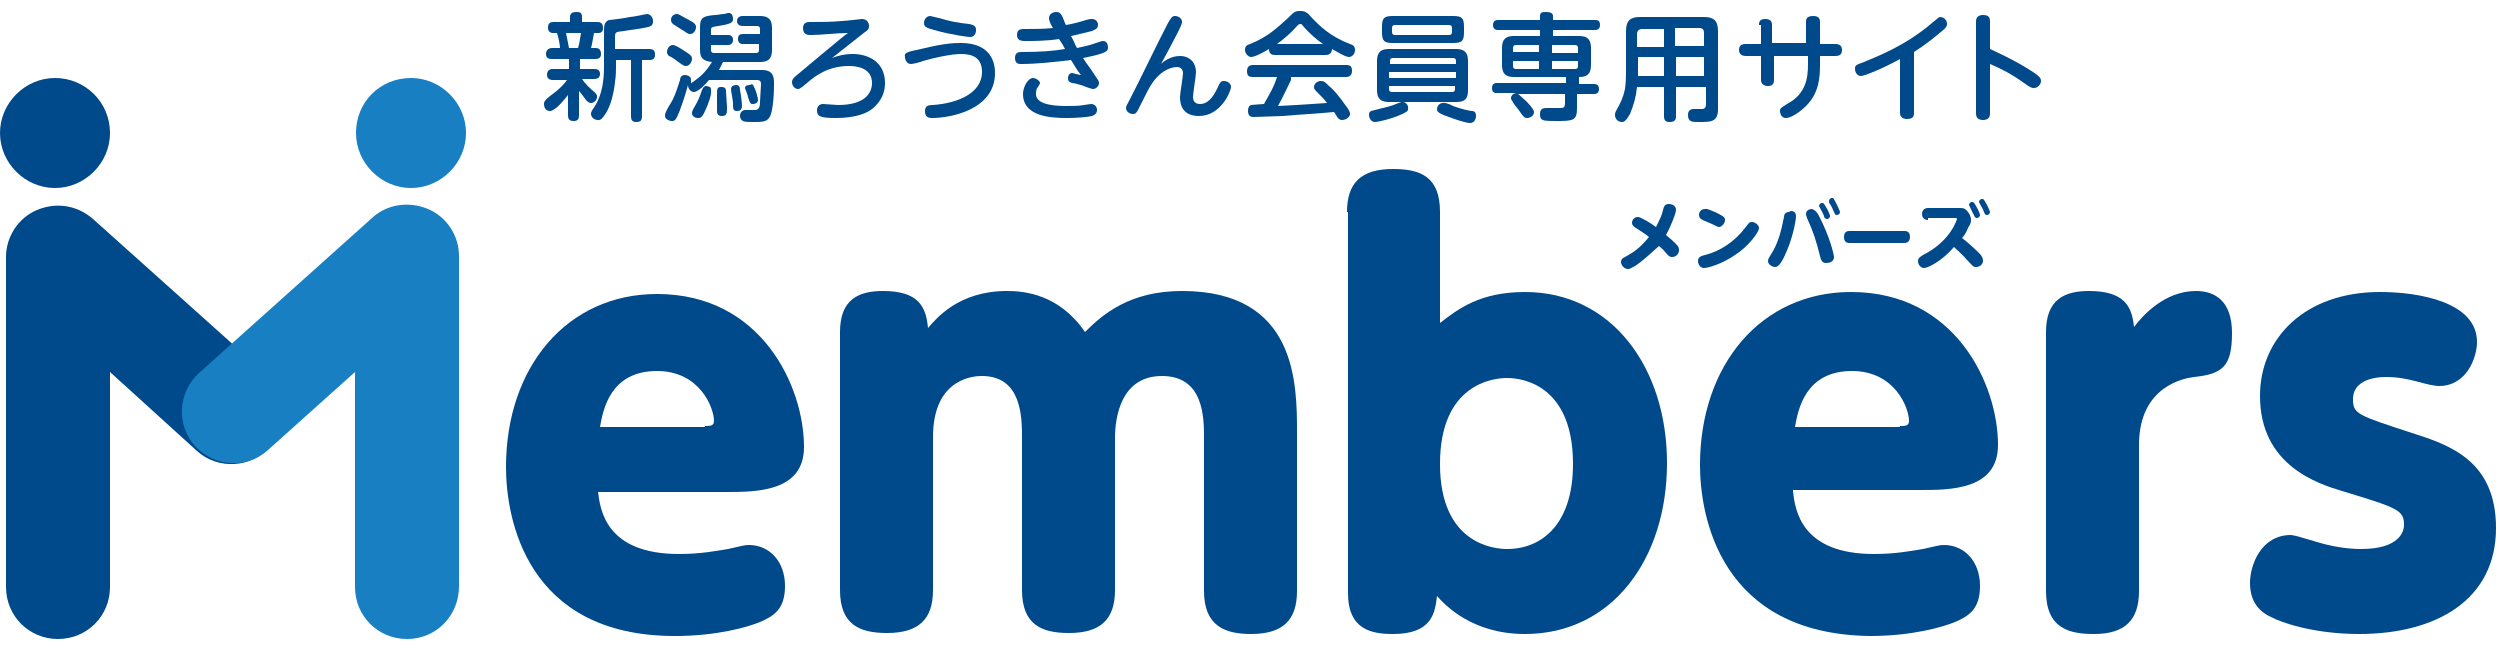
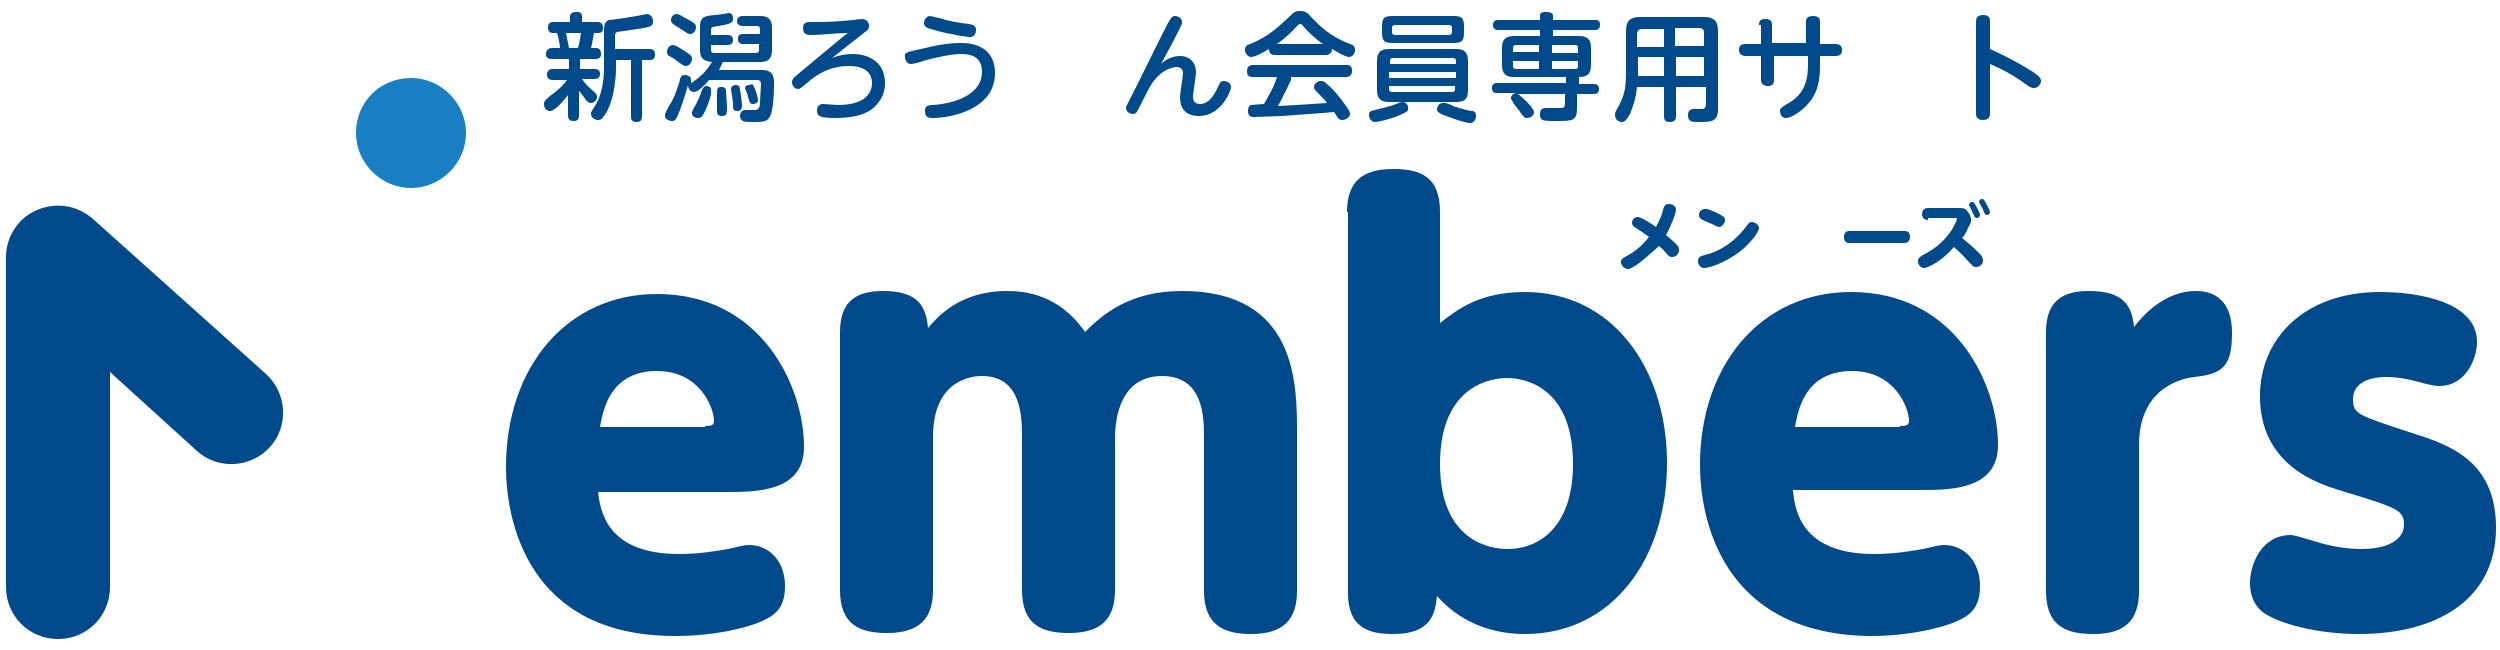
<svg xmlns="http://www.w3.org/2000/svg" version="1.1" id="レイヤー_1" x="0px" y="0px" width="250px" height="65px" viewBox="0 0 250 65" style="enable-background:new 0 0 250 65;" xml:space="preserve">
  <style type="text/css">
	.st0{fill:#00498A;}
	.st1{fill:#187FC3;}
</style>
  <g>
    <g>
      <path class="st0" d="M59.5,4.8c0.2,0,0.6,0,0.6,0.6c0,0.5-0.4,0.5-0.6,0.5h-1.5v1h1.4c0.2,0,0.6,0,0.6,0.5c0,0.4-0.3,0.5-0.6,0.5    h-1.2c0.4,0.6,0.9,1,1,1.1c0.5,0.4,0.5,0.5,0.5,0.7c0,0.3-0.3,0.6-0.6,0.6c-0.2,0-0.3-0.1-0.5-0.3c-0.3-0.4-0.5-0.7-0.7-0.9v2.4    c0,0.2,0,0.6-0.5,0.6c-0.4,0-0.6-0.1-0.6-0.6V9.5c-0.4,0.5-0.9,1.1-1.2,1.3c-0.3,0.2-0.4,0.3-0.6,0.3c-0.4,0-0.6-0.3-0.6-0.7    c0-0.2,0-0.3,0.6-0.8C56,8.9,56.5,8.3,56.7,8h-1.4c-0.1,0-0.6,0-0.6-0.5c0-0.4,0.2-0.6,0.6-0.6h1.6v-1h-1.7c-0.2,0-0.6,0-0.6-0.5    c0-0.5,0.4-0.6,0.6-0.6h0.8c0-0.4-0.2-1.2-0.3-1.5h-0.4c-0.3,0-0.5-0.2-0.5-0.5c0-0.5,0.2-0.6,0.6-0.6h1.6V1.7    c0-0.4,0.3-0.5,0.6-0.5c0.3,0,0.6,0,0.6,0.5v0.5h1.5c0.2,0,0.6,0,0.6,0.6c0,0.3-0.1,0.5-0.5,0.5h-0.4c-0.1,0.5-0.2,1.2-0.3,1.5    H59.5z M57.8,4.8C57.9,4.5,58,4,58.1,3.3h-1.5c0.1,0.4,0.1,0.6,0.3,1.5H57.8z M64.2,6v5.6c0,0.5-0.2,0.6-0.6,0.6    c-0.5,0-0.5-0.4-0.5-0.6V6h-1.5v0.7c0,0.2,0,0.9-0.1,1.5c-0.1,1-0.4,2.3-0.9,3.1c-0.4,0.6-0.5,0.7-0.8,0.7c-0.4,0-0.7-0.3-0.7-0.6    c0-0.1,0-0.2,0.2-0.5c1-1.4,1.1-3.1,1.1-4.3V3.3c0-0.7,0-1.1,0.5-1.3C61.1,2,62.6,1.8,63,1.7c0.3,0,1.6-0.3,1.7-0.3    c0.3,0,0.6,0.3,0.6,0.7c0,0.2,0,0.5-0.5,0.6c-0.8,0.2-1.9,0.3-2.4,0.4c-0.9,0.1-0.9,0.1-0.9,0.7v1.1h3.4c0.5,0,0.6,0.2,0.6,0.6    C65.5,6,65.1,6,64.9,6H64.2z" />
      <path class="st0" d="M70,2.7c0-1,0.4-1.1,1.5-1.2c0.3,0,0.6-0.1,0.9-0.1c0.4-0.1,0.4-0.1,0.5-0.1c0.3,0,0.4,0.3,0.4,0.6    c0,0.3-0.1,0.5-1.5,0.7c-0.6,0.1-0.7,0.1-0.7,0.4v0.5h1.7c0.1,0,0.5,0,0.5,0.5c0,0.4-0.3,0.5-0.5,0.5h-1.7v0.5    c0,0.2,0.1,0.3,0.3,0.3h4.2c0.2,0,0.3-0.1,0.3-0.3V4.4h-1.6c-0.1,0-0.5,0-0.5-0.5c0-0.4,0.2-0.5,0.5-0.5H76V2.9    c0-0.2-0.1-0.3-0.3-0.3h-1.4c-0.1,0-0.6,0-0.6-0.5c0-0.5,0.5-0.5,0.6-0.5H76c0.8,0,1.2,0.3,1.2,1.2V5c0,0.9-0.4,1.2-1.2,1.2h-3.7    c-0.2,0.4-0.3,0.6-0.4,0.8h4.3c1.2,0,1.2,0.8,1.2,1.4c0,0.2,0,2.8-0.5,3.4c-0.3,0.4-0.7,0.4-1.7,0.4c-0.2,0-0.8,0-0.9-0.1    c-0.2-0.1-0.3-0.3-0.3-0.5c0-0.5,0.4-0.6,0.5-0.6c0.2,0,1,0,1.1,0c0.3-0.1,0.4-0.3,0.4-0.8c0-0.3,0.1-1.5,0.1-1.8    c0-0.1,0-0.4-0.4-0.4h-4.8c-0.3,0.4-1.1,1.2-1.5,1.2c-0.3,0-0.6-0.3-0.6-0.7c-0.1,0.4-0.4,1.4-0.8,2.5c-0.4,1-0.5,1.1-0.8,1.1    c-0.3,0-0.7-0.2-0.7-0.5c0-0.2,0-0.3,0.4-1C67.5,9.7,67.7,8.9,68,8c0-0.2,0.1-0.5,0.5-0.5c0.2,0,0.4,0.1,0.5,0.2    c0.1,0.1,0.1,0.2,0.1,0.4c0,0.1,0,0.2,0,0.3c0-0.1,0-0.1,0.2-0.2c0.8-0.6,1.2-0.9,1.9-2C70.3,6.1,70,5.8,70,5V2.7z M67.3,4.5    c0.2,0,0.7,0.3,1,0.5c0.8,0.5,0.9,0.6,0.9,0.9c0,0.2-0.2,0.7-0.6,0.7c-0.2,0-0.2,0-0.9-0.5c-0.1-0.1-0.7-0.5-0.8-0.5    c-0.1-0.1-0.2-0.2-0.2-0.4C66.7,4.9,66.9,4.5,67.3,4.5z M67.7,1.4c0.2,0,0.6,0.3,1.2,0.6c0.6,0.3,0.7,0.5,0.7,0.7    c0,0.3-0.2,0.7-0.6,0.7c-0.1,0-0.2,0-0.6-0.3c-0.2-0.1-1.1-0.7-1.1-0.7c-0.1-0.1-0.2-0.2-0.2-0.4C67.1,1.6,67.4,1.4,67.7,1.4z     M70.5,11.1c-0.3,0.7-0.5,0.7-0.7,0.7c-0.2,0-0.6-0.1-0.6-0.5c0-0.1,0-0.2,0.3-0.7c0.3-0.5,0.5-1,0.7-1.6c0.1-0.2,0.2-0.4,0.4-0.4    c0.2,0,0.3,0.1,0.4,0.1c0.1,0.1,0.1,0.2,0.1,0.3C71.2,9.4,70.8,10.5,70.5,11.1z M72.6,9.1c0,0.3,0.1,1.4,0.1,1.6    c0,0.6,0,0.9-0.5,0.9c-0.4,0-0.5-0.2-0.5-0.5c0-0.2,0-1.3,0-1.5c0-0.7,0-0.9,0.4-0.9C72.3,8.7,72.6,8.7,72.6,9.1z M73.6,8.5    C73.9,8.5,74,8.7,74,9c0.1,0.5,0.2,1.3,0.2,1.6c0,0.5-0.4,0.5-0.5,0.5c-0.4,0-0.4-0.2-0.4-0.8c0-0.2-0.2-1.2-0.2-1.4    C73.1,8.6,73.4,8.5,73.6,8.5z M75.5,8.9c0.1,0.2,0.3,0.9,0.3,1.1c0,0.3-0.3,0.4-0.5,0.4c-0.3,0-0.3-0.1-0.5-0.7    c0-0.2-0.3-0.8-0.3-0.9c0-0.3,0.4-0.3,0.5-0.3C75.3,8.3,75.3,8.5,75.5,8.9z" />
      <path class="st0" d="M81.1,3.5c-0.3,0-0.8,0-0.8-0.7c0-0.6,0.5-0.6,0.7-0.6c1.3,0,2,0,3.2-0.1c0.3,0,1.9-0.2,2-0.2    c0.5,0,0.7,0.4,0.7,0.7S86.8,3,86.5,3.2c-1.5,1.2-1.8,1.4-3.3,2.6c0.5-0.2,1.2-0.4,2.1-0.4c1.4,0,3.2,0.7,3.2,2.9    c0,1.4-0.8,2.2-1.3,2.6c-0.5,0.4-1.6,0.9-3.6,0.9c-1.7,0-1.9-0.2-1.9-0.8c0-0.3,0.2-0.6,0.6-0.6c0.2,0,1.3,0.1,1.5,0.1    c2.7,0,3.4-1.2,3.4-2.2c0-1.5-1.5-1.7-2.3-1.7c-2,0-3.3,0.9-4.2,1.7c-0.7,0.6-0.8,0.6-0.9,0.6c-0.3,0-0.6-0.3-0.6-0.7    c0-0.2,0.1-0.4,0.5-0.7c0.7-0.6,3.6-3,4.2-3.5c0.5-0.4,0.6-0.5,0.9-0.7C83.7,3.3,82.1,3.5,81.1,3.5z" />
      <path class="st0" d="M92.1,4.9c2.4-0.6,3.4-0.6,4-0.6c2.5,0,3.4,1.4,3.4,3c0,3.7-4.5,4.5-6.3,4.5c-0.5,0-0.7-0.2-0.7-0.7    c0-0.5,0.3-0.6,0.8-0.6c2.7-0.2,4.9-1.3,4.9-3.3c0-1.4-0.9-1.8-2.1-1.8c-1,0-2.8,0.4-3.8,0.7c-0.2,0.1-1,0.3-1.2,0.3    c-0.4,0-0.6-0.4-0.6-0.7C90.4,5.3,90.6,5.2,92.1,4.9z M93,1.6c0.1,0,0.8,0.2,0.9,0.2c0.9,0.3,2,0.5,3,0.6c0.6,0.1,0.7,0.3,0.7,0.6    c0,0.4-0.2,0.7-0.6,0.7c-0.2,0-1.8-0.2-3.6-0.7c-0.7-0.2-1-0.3-1-0.7C92.4,1.9,92.7,1.6,93,1.6z" />
-       <path class="st0" d="M107.7,4.8c0.4-0.1,1.1-0.2,1.9-0.5c0.6-0.2,0.6-0.2,0.7-0.2c0.4,0,0.5,0.4,0.5,0.6c0,0.4,0,0.6-2.5,1.1    c0.3,0.5,0.8,1.1,1.1,1.6c0.4,0.6,0.5,0.7,0.5,0.9c0,0.3-0.3,0.6-0.6,0.6c-0.2,0-0.9-0.3-1.2-0.4c-0.1,0-0.6-0.2-0.9-0.2    c-0.3-0.1-0.4-0.2-0.4-0.5c0-0.3,0.2-0.5,0.4-0.5c0.1,0,0.7,0.2,0.9,0.2c-0.5-0.6-0.6-0.9-1-1.5c-1.6,0.2-3.5,0.4-5,0.4    c-0.2,0-0.6,0-0.6-0.6c0-0.5,0.3-0.6,0.6-0.6c2,0,3.2-0.1,4.4-0.3c-0.2-0.4-0.2-0.4-0.6-1c-1.2,0.2-2.6,0.2-3.3,0.2    c-0.4,0-0.9,0-0.9-0.6c0-0.6,0.4-0.6,0.8-0.6c1.1,0,1.8,0,2.8-0.1c-0.2-0.3-0.4-0.7-0.4-1c0-0.4,0.4-0.6,0.7-0.6    c0.4,0,0.5,0.2,0.6,0.4c0.1,0.1,0.3,0.8,0.4,0.9c0.6-0.1,1.4-0.3,2-0.5c0.4-0.1,0.4-0.1,0.6-0.1c0.4,0,0.6,0.3,0.6,0.6    c0,0.4-0.4,0.5-0.6,0.6c-0.4,0.1-1.2,0.3-2.1,0.5C107.5,4.3,107.5,4.5,107.7,4.8z M106.6,10.6c0.6,0,1.3,0,1.8-0.1    c0.1,0,0.6-0.1,0.7-0.1c0.3,0,0.6,0.2,0.6,0.6c0,0.3-0.2,0.5-0.5,0.6c-0.4,0.1-1.5,0.2-2.5,0.2c-1.5,0-4.4-0.1-4.4-2.4    c0-0.7,0.5-1.6,1-1.6c0.3,0,0.7,0.3,0.7,0.5c0,0.1-0.1,0.2-0.2,0.4c-0.1,0.1-0.2,0.3-0.2,0.6C103.5,10.3,104.9,10.6,106.6,10.6z" />
      <path class="st0" d="M118,5.6c1,0,1.6,0.7,1.6,1.6c0,0.4-0.3,2.1-0.3,2.5c0,0.5,0.3,0.7,0.7,0.7c0.8,0,1.3-0.7,1.7-1.5    c0.3-0.7,0.4-0.8,0.7-0.8c0.3,0,0.7,0.2,0.7,0.6c0,0.4-1,2.9-3.2,2.9c-0.7,0-1.9-0.2-1.9-1.9c0-0.4,0.3-2,0.3-2.4    c0-0.3-0.2-0.6-0.6-0.6c-0.4,0-1.6,0.2-2.6,1.8c-0.3,0.5-0.4,0.7-1.2,2.3c-0.2,0.4-0.3,0.6-0.6,0.6c-0.4,0-0.7-0.3-0.7-0.6    c0-0.2,0.1-0.3,0.3-0.7c1-1.9,2.8-5.7,3.9-7.8c0.3-0.5,0.4-0.7,0.7-0.7c0.3,0,0.7,0.2,0.7,0.6c0,0.1,0,0.2-0.4,1    c-0.5,1-1.1,2.1-1.7,3.2C116.4,6.1,117.1,5.6,118,5.6z" />
      <path class="st0" d="M127.5,5.5c-0.3,0-0.6-0.1-0.6-0.6c-0.5,0.3-1.4,0.8-1.8,0.8c-0.3,0-0.6-0.4-0.6-0.7c0-0.4,0.2-0.5,0.5-0.6    c1.8-0.7,2.8-1.7,3.8-2.6c0.6-0.6,0.7-0.7,1.2-0.7c0.5,0,0.7,0.1,1.2,0.7c0.7,0.7,1.7,1.8,3.8,2.6c0.3,0.1,0.5,0.2,0.5,0.6    c0,0.4-0.3,0.7-0.6,0.7c-0.4,0-1.3-0.6-1.7-0.8c0,0.5-0.4,0.6-0.6,0.6H127.5z M129.1,8c-0.4,0.8-0.7,1.5-1.3,2.6    c1.8-0.1,2.1-0.1,4.9-0.3c-0.3-0.4-0.3-0.4-1-1.1c-0.2-0.2-0.3-0.3-0.3-0.5c0-0.3,0.3-0.6,0.7-0.6c0.3,0,0.4,0.1,0.8,0.5    c0.4,0.3,1,1,1.7,2c0.3,0.4,0.4,0.6,0.4,0.8c0,0.3-0.4,0.6-0.8,0.6c-0.2,0-0.3-0.1-0.4-0.2c-0.1-0.1-0.3-0.5-0.4-0.6    c-2.1,0.2-2.8,0.2-5.1,0.4c-0.4,0-2.6,0.1-2.9,0.1c-0.2,0-0.6,0-0.6-0.6c0-0.1,0-0.5,0.3-0.6c0.1,0,1.1-0.1,1.3-0.1    c0.5-0.9,1-1.7,1.3-2.7h-2.4c-0.4,0-0.6-0.1-0.6-0.6c0-0.6,0.5-0.6,0.6-0.6h9.3c0.4,0,0.6,0.1,0.6,0.6c0,0.6-0.5,0.6-0.6,0.6    H129.1z M132.3,4.4c-0.6-0.4-1.4-1.1-2-1.8c-0.1-0.2-0.2-0.2-0.3-0.2c-0.1,0-0.2,0.1-0.3,0.2c-0.5,0.6-1.3,1.3-2,1.8H132.3z" />
      <path class="st0" d="M140,11.5c-0.9,0.4-2.2,0.7-2.5,0.7c-0.4,0-0.6-0.4-0.6-0.7c0-0.4,0.2-0.4,0.6-0.5c0.7-0.2,1.4-0.3,2.1-0.6    c0.5-0.2,0.5-0.2,0.7-0.2c0.3,0,0.6,0.4,0.5,0.7C140.8,11.1,140.7,11.2,140,11.5z M146.8,9c0,0.9-0.3,1.2-1.2,1.2h-6.7    c-0.8,0-1.2-0.3-1.2-1.2V6.1c0-0.9,0.4-1.2,1.2-1.2h6.7c0.8,0,1.2,0.3,1.2,1.2V9z M146.4,3.2c0,0.9-0.2,1.1-1.1,1.1h-6    c-0.9,0-1.1-0.2-1.1-1.1V2.7c0-0.9,0.2-1.1,1.1-1.1h6c0.9,0,1.1,0.2,1.1,1.1V3.2z M145.6,6.4V6.1c0-0.2-0.1-0.3-0.3-0.3h-6    c-0.3,0-0.3,0.2-0.3,0.3v0.3H145.6z M138.9,7.2v0.6h6.7V7.2H138.9z M138.9,8.6v0.3c0,0.2,0.1,0.3,0.3,0.3h6c0.3,0,0.3-0.2,0.3-0.3    V8.6H138.9z M145.2,2.8c0-0.2-0.1-0.3-0.3-0.3h-5.4c-0.2,0-0.3,0.1-0.3,0.3v0.4c0,0.2,0.1,0.3,0.3,0.3h5.4c0.2,0,0.3-0.1,0.3-0.3    V2.8z M145.3,10.6c0.8,0.3,1.7,0.5,1.9,0.5c0.2,0,0.4,0.1,0.4,0.5c0,0.2-0.1,0.7-0.6,0.7c-0.4,0-1.6-0.4-2.1-0.6    c-1.2-0.4-1.2-0.6-1.2-0.8c0-0.1,0.1-0.6,0.6-0.6C144.4,10.2,145.2,10.5,145.3,10.6z" />
      <path class="st0" d="M157.7,8.4h1.7c0.1,0,0.5,0,0.5,0.5c0,0.5-0.4,0.5-0.5,0.5h-1.7v1.4c0,1.3-0.4,1.3-2.2,1.3    c-0.2,0-1.1,0-1.2-0.1c-0.3-0.1-0.3-0.4-0.3-0.6c0-0.6,0.4-0.6,0.7-0.6c0.2,0,1.1,0,1.3,0c0.3,0,0.5,0,0.5-0.5V9.4h-4.8    c0.2,0,0.2,0.1,0.9,0.7c0.1,0.1,0.8,0.8,0.8,1.1c0,0.4-0.4,0.6-0.7,0.6c-0.2,0-0.3,0-0.9-0.9c-0.1-0.1-0.5-0.6-0.5-0.7    c0,0-0.2-0.2-0.2-0.4c0-0.2,0.2-0.5,0.6-0.5h-2c-0.2,0-0.5,0-0.5-0.5c0-0.5,0.4-0.5,0.5-0.5h6.9V7.7h-5.2c-0.8,0-1.2-0.3-1.2-1.2    V4.8c0-0.9,0.4-1.2,1.2-1.2h2.6V3h-4.2c-0.1,0-0.5,0-0.5-0.5c0-0.5,0.4-0.5,0.5-0.5h4.2V1.6c0-0.4,0.3-0.4,0.6-0.4    c0.4,0,0.7,0.1,0.7,0.4V2h4.2c0.2,0,0.5,0,0.5,0.5c0,0.5-0.4,0.5-0.5,0.5h-4.2v0.6h2.6c0.8,0,1.2,0.3,1.2,1.2v1.7    c0,1-0.5,1.2-1.2,1.2V8.4z M153.9,5.3V4.5h-2.3c-0.2,0-0.3,0.1-0.3,0.3v0.4H153.9z M153.9,6.1h-2.6v0.5c0,0.2,0.1,0.3,0.3,0.3h2.3    V6.1z M155.2,5.3h2.6V4.8c0-0.2-0.1-0.3-0.3-0.3h-2.3V5.3z M155.2,6.1v0.8h2.3c0.3,0,0.3-0.2,0.3-0.3V6.1H155.2z" />
      <path class="st0" d="M167.6,8.7v2.9c0,0.2,0,0.6-0.6,0.6c-0.4,0-0.6-0.1-0.6-0.6V8.7h-2.7c-0.1,1-0.3,1.7-0.7,2.7    c-0.4,0.7-0.6,0.8-0.8,0.8c-0.4,0-0.7-0.3-0.7-0.7c0-0.1,0-0.2,0.1-0.4c0.5-0.9,0.7-1.3,0.9-2.2c0.1-0.7,0.1-1.5,0.1-1.6V3.1    c0-1.1,0.5-1.4,1.4-1.4h6.4c0.9,0,1.4,0.3,1.4,1.4v7.8c0,1.3-0.7,1.3-1.9,1.3c-0.7,0-1.1,0-1.1-0.7c0-0.4,0.2-0.6,0.6-0.6    c0.1,0,0.7,0,0.8,0c0.3,0,0.4-0.2,0.4-0.5V8.7H167.6z M166.4,4.6V2.9h-2.2c-0.3,0-0.5,0.2-0.5,0.5v1.3H166.4z M166.4,5.7h-2.6v1.9    h2.6V5.7z M167.6,4.6h2.8V3.3c0-0.3-0.1-0.5-0.5-0.5h-2.4V4.6z M170.4,5.7h-2.8v1.9h2.8V5.7z" />
      <path class="st0" d="M175.9,2.5c0-0.2,0-0.6,0.6-0.6c0.5,0,0.7,0.2,0.7,0.6v1.8h3.4V2.2c0-0.2,0-0.6,0.7-0.6    c0.5,0,0.7,0.2,0.7,0.6v2.2h1.5c0.2,0,0.7,0,0.7,0.6c0,0.5-0.3,0.6-0.7,0.6h-1.5v0.8c0,1.4-0.1,2.9-1.4,4.2    c-0.6,0.6-1.5,1.2-2,1.2c-0.5,0-0.6-0.5-0.6-0.7c0-0.3,0.1-0.3,0.7-0.7c1.9-1,2.1-2.6,2.1-4V5.6h-3.4V8c0,0.3-0.1,0.6-0.6,0.6    c-0.4,0-0.7-0.2-0.7-0.6V5.6h-1.5c-0.1,0-0.7,0-0.7-0.6c0-0.5,0.3-0.6,0.7-0.6h1.5V2.5z" />
-       <path class="st0" d="M191.4,11.3c0,0.2,0,0.6-0.7,0.6c-0.6,0-0.7-0.4-0.7-0.6V5.9c-1.8,1-3.6,1.7-3.9,1.7c-0.4,0-0.6-0.4-0.6-0.7    c0-0.4,0.1-0.4,0.9-0.7c1.4-0.6,4.1-1.6,6.8-3.9c0.6-0.5,0.7-0.6,0.8-0.6c0.4,0,0.7,0.3,0.7,0.7c0,0.2-0.1,0.4-0.5,0.7    c-0.7,0.6-1.7,1.4-2.8,2.1V11.3z" />
      <path class="st0" d="M199,11.3c0,0.2,0,0.7-0.7,0.7c-0.7,0-0.7-0.5-0.7-0.7V2.2c0-0.2,0-0.7,0.7-0.7c0.7,0,0.7,0.4,0.7,0.7v2.7    c0.4,0.2,2.3,1,4.3,2.3c0.6,0.4,0.8,0.6,0.8,0.9c0,0.3-0.3,0.7-0.7,0.7c-0.2,0-0.3,0-1-0.5c-1.1-0.8-2.2-1.4-3.4-1.9V11.3z" />
    </g>
    <g>
      <path class="st0" d="M59.8,49.1c0.2,1.9,0.8,6.3,8.1,6.3c2.1,0,3.7-0.3,4.9-0.5c1.4-0.3,1.6-0.4,2.1-0.4c2,0,3.6,1.6,3.6,4.1    c0,2.3-1.1,3-2.5,3.6c-1.2,0.5-4.3,1.4-8.5,1.4c-14.9,0-16.9-11.8-16.9-16.9c0-10,6.1-17.3,15.1-17.3c10.5,0,14.7,9.3,14.7,15.3    c0,4.5-4.8,4.5-7.8,4.5H59.8z M70.5,42.6c0.5,0,0.9,0,0.9-0.5c0-1.3-1.4-5-5.7-5c-4.7,0-5.4,3.9-5.7,5.6H70.5z" />
      <path class="st0" d="M129.7,59.1c0,2.9-1.4,4.3-4.6,4.3c-2.6,0-4.7-0.8-4.7-4.3V43.8c0-2,0-6.2-4.2-6.2c-4.1,0-4.7,4.1-4.7,6.2    v15.2c0,2.9-1.4,4.3-4.6,4.3c-2.7,0-4.7-0.8-4.7-4.3V43.8c0-2,0-6.2-4-6.2c-0.5,0-4.9,0-4.9,6.1v15.3c0,2.9-1.4,4.3-4.6,4.3    c-2.7,0-4.7-0.8-4.7-4.3V33.2c0-3.3,1.9-4.1,4.3-4.1c3.5,0,4.3,1.5,4.5,3.7c0.8-0.9,3-3.7,7.9-3.7c1.7,0,5.2,0.3,7.8,4.1    c1.8-1.8,4.5-4.1,9.7-4.1c11.5,0,11.5,9.3,11.5,14.2V59.1z" />
      <path class="st0" d="M134.7,21.2c0-2.9,1.4-4.3,4.6-4.3c2.8,0,4.7,0.8,4.7,4.3v11.1c1.8-1.4,4-3.1,8.5-3.1    c8.7,0,14.2,7.6,14.2,17.1c0,9.6-5.5,17.1-14.2,17.1c-5.3,0-8-2.9-8.8-3.8c-0.2,1.7-0.5,3.8-4.4,3.8c-2.1,0-4.5-0.4-4.5-4.1V21.2z     M150.7,54.9c3.5,0,6.6-2.5,6.6-8.5c0-8.6-6-8.6-6.6-8.6c-1.4,0-6.7,0.6-6.7,8.6C144,54.4,149.4,54.9,150.7,54.9z" />
      <path class="st0" d="M179.3,49.1c0.2,1.9,0.8,6.3,8.1,6.3c2.1,0,3.7-0.3,4.9-0.5c1.4-0.3,1.6-0.4,2.1-0.4c2,0,3.6,1.6,3.6,4.1    c0,2.3-1.1,3-2.5,3.6c-1.2,0.5-4.3,1.4-8.5,1.4C172,63.4,170,51.6,170,46.5c0-10,6.1-17.3,15.1-17.3c10.5,0,14.7,9.3,14.7,15.3    c0,4.5-4.8,4.5-7.8,4.5H179.3z M190,42.6c0.5,0,0.9,0,0.9-0.5c0-1.3-1.4-5-5.7-5c-4.7,0-5.4,3.9-5.7,5.6H190z" />
      <path class="st0" d="M213.9,59.1c0,2.9-1.4,4.3-4.5,4.3c-2.4,0-4.8-0.5-4.8-4.3V33.2c0-3.3,1.9-4.1,4.3-4.1c3.6,0,4.3,1.6,4.5,3.6    c0.9-1.2,3.1-3.6,6.2-3.6c1.9,0,3.6,1,3.6,4.2c0,3.3-0.9,4.1-3.8,4.4c-0.8,0.1-5.5,0.8-5.5,6.8V59.1z" />
      <path class="st0" d="M231.7,54.2c1.3,0.4,2.9,0.7,4.4,0.7c3.9,0,4.3-1.8,4.3-2.4c0-1.5-0.6-1.7-6.2-3.4c-2.3-0.7-8.2-2.5-8.2-9.5    c0-5.8,4.5-10.4,12-10.4c3.9,0,9.7,1,9.7,5c0,1.5-1,4.4-3.8,4.4c-0.5,0-1.3-0.2-2.4-0.5c-0.8-0.2-1.7-0.4-2.9-0.4    c-1.7,0-3.3,0.6-3.3,2.2c0,1.5,0.4,1.6,5.9,3.4c3.8,1.2,8.4,2.8,8.4,9.5c0,7.2-6,10.6-13.7,10.6c-4.6,0-7.9-1.2-8.8-1.7    c-0.9-0.4-2.1-1.3-2.1-3.4c0-1.8,1.1-4.8,4.1-4.8C229.7,53.6,229.7,53.6,231.7,54.2z" />
    </g>
-     <path class="st0" d="M11,13.3c0,3-2.5,5.5-5.5,5.5c-3,0-5.5-2.5-5.5-5.5c0-3,2.5-5.5,5.5-5.5C8.5,7.8,11,10.2,11,13.3z" />
    <path class="st0" d="M5.8,63.9c-2.9,0-5.2-2.3-5.2-5.2v-33c0-2,1.2-3.9,3.1-4.7c1.9-0.8,4-0.5,5.6,0.9l17.3,15.5   c2.1,1.9,2.3,5.2,0.4,7.3c-1.9,2.1-5.2,2.3-7.3,0.4L11,37.2v21.5C11,61.6,8.7,63.9,5.8,63.9z" />
    <path class="st1" d="M35.6,13.3c0,3,2.5,5.5,5.5,5.5c3,0,5.5-2.5,5.5-5.5c0-3-2.5-5.5-5.5-5.5C38,7.8,35.6,10.2,35.6,13.3z" />
-     <path class="st1" d="M40.7,63.9c-2.9,0-5.2-2.3-5.2-5.2V37.2l-8.7,7.8c-2.1,1.9-5.4,1.7-7.3-0.4c-1.9-2.1-1.7-5.4,0.4-7.3   l17.3-15.5c1.5-1.4,3.7-1.7,5.6-0.9c1.9,0.8,3.1,2.7,3.1,4.7v33C45.9,61.6,43.6,63.9,40.7,63.9z" />
    <g>
      <path class="st0" d="M163.5,26.6c-0.4,0.2-0.5,0.3-0.7,0.3c-0.4,0-0.7-0.4-0.7-0.7c0-0.3,0.2-0.4,0.4-0.5c0.9-0.5,1.5-0.9,2.4-2    c-0.5-0.4-0.7-0.5-1.3-0.9c-0.2-0.1-0.4-0.3-0.4-0.5c0-0.3,0.2-0.6,0.6-0.6c0.3,0,1.4,0.7,1.8,1c0.4-0.8,0.6-1.2,0.7-1.7    c0.1-0.4,0.2-0.6,0.6-0.6c0.2,0,0.7,0.1,0.7,0.6c0,0.3-0.5,1.6-1,2.5c0.2,0.2,0.5,0.4,0.9,0.8c0.3,0.3,0.4,0.4,0.4,0.7    c0,0.4-0.3,0.7-0.7,0.7c-0.3,0-0.4-0.2-0.6-0.4c-0.3-0.4-0.6-0.6-0.7-0.7C165.1,25.3,164.4,26,163.5,26.6z" />
      <path class="st0" d="M175.9,22.8c0,0.4-1,1.8-2.4,2.7c-1.3,0.9-2.7,1.3-3.1,1.3c-0.4,0-0.6-0.4-0.6-0.7c0-0.4,0.3-0.5,0.7-0.6    c1.6-0.4,3-1.4,4-2.7c0.4-0.5,0.4-0.6,0.7-0.6C175.5,22.2,175.9,22.5,175.9,22.8z M171.5,21.2c0.8,0.4,1,0.5,1,0.8    c0,0.3-0.3,0.7-0.6,0.7c-0.1,0-0.1,0-0.7-0.3c-0.2-0.1-1-0.4-1.1-0.5c-0.1-0.1-0.2-0.2-0.2-0.4c0-0.3,0.2-0.6,0.6-0.6    C170.7,20.8,171.4,21.2,171.5,21.2z" />
-       <path class="st0" d="M179.6,21.6c0,0.4-0.3,2.2-1.1,3.9c-0.5,1.1-0.8,1.2-1,1.2s-0.7-0.2-0.7-0.6c0-0.2,0.1-0.3,0.2-0.5    c0.8-1.2,1.1-2.4,1.4-3.9c0-0.2,0.1-0.5,0.5-0.5C179.1,21,179.6,21.1,179.6,21.6z M181.9,21.6c1.1,2.1,1.5,3.9,1.5,4.1    c0,0.6-0.7,0.6-0.8,0.6c-0.4,0-0.5-0.3-0.6-0.7c-0.4-1.6-0.7-2.5-1.3-3.8c0-0.1-0.1-0.2-0.1-0.4c0-0.4,0.4-0.5,0.6-0.5    C181.5,21,181.7,21.2,181.9,21.6z M183,21.6c0,0.2-0.2,0.3-0.3,0.3c-0.2,0-0.3-0.2-0.3-0.3c-0.1-0.3-0.3-0.6-0.4-0.8    c0-0.1-0.1-0.1-0.1-0.2c0-0.1,0.1-0.3,0.3-0.3c0,0,0.1,0,0.1,0C182.5,20.4,183,21.4,183,21.6z M184,21.2c0,0.2-0.2,0.3-0.3,0.3    c-0.2,0-0.2-0.1-0.3-0.3c-0.1-0.2-0.2-0.5-0.4-0.8c-0.1-0.1-0.1-0.2-0.1-0.3c0-0.1,0.1-0.3,0.3-0.3c0,0,0.1,0,0.1,0    C183.5,20,184,21.1,184,21.2z" />
      <path class="st0" d="M190.4,23.1c0.2,0,0.6,0,0.6,0.6c0,0.6-0.5,0.6-0.6,0.6H185c-0.2,0-0.6,0-0.6-0.6c0-0.6,0.4-0.6,0.6-0.6    H190.4z" />
      <path class="st0" d="M192.8,22c-0.5,0-0.6-0.4-0.6-0.6c0-0.2,0.1-0.6,0.6-0.6h3.1c0.4,0,0.6,0,0.9,0.4c0.3,0.4,0.3,0.7,0.3,0.8    c0,0.2,0,0.3-0.3,0.8c-0.2,0.5-0.4,0.8-0.6,1c0.4,0.3,1.1,0.9,1.7,1.5c0.3,0.3,0.4,0.5,0.4,0.8c0,0.3-0.3,0.6-0.7,0.6    c-0.3,0-0.3-0.1-0.8-0.6c-0.6-0.7-1.2-1.2-1.4-1.4c-1.2,1.4-2.6,2.1-3,2.1c-0.3,0-0.6-0.3-0.6-0.7c0-0.3,0.2-0.4,0.5-0.6    c2.8-1.4,3.4-3.6,3.4-3.6c0-0.1-0.1-0.1-0.2-0.1H192.8z M198,21.5c0,0.2-0.2,0.3-0.3,0.3c-0.2,0-0.3-0.2-0.3-0.3    c-0.1-0.1-0.2-0.4-0.4-0.8c0-0.1-0.1-0.1-0.1-0.2c0-0.1,0.1-0.3,0.3-0.3c0,0,0.1,0,0.1,0C197.5,20.3,198,21.3,198,21.5z M199,21.2    c0,0.2-0.2,0.3-0.3,0.3c-0.2,0-0.2-0.1-0.3-0.3c-0.1-0.3-0.3-0.6-0.4-0.8c0-0.1-0.1-0.1-0.1-0.2c0-0.1,0.1-0.3,0.3-0.3    c0,0,0.1,0,0.1,0C198.5,20,199,21.1,199,21.2z" />
    </g>
  </g>
</svg>